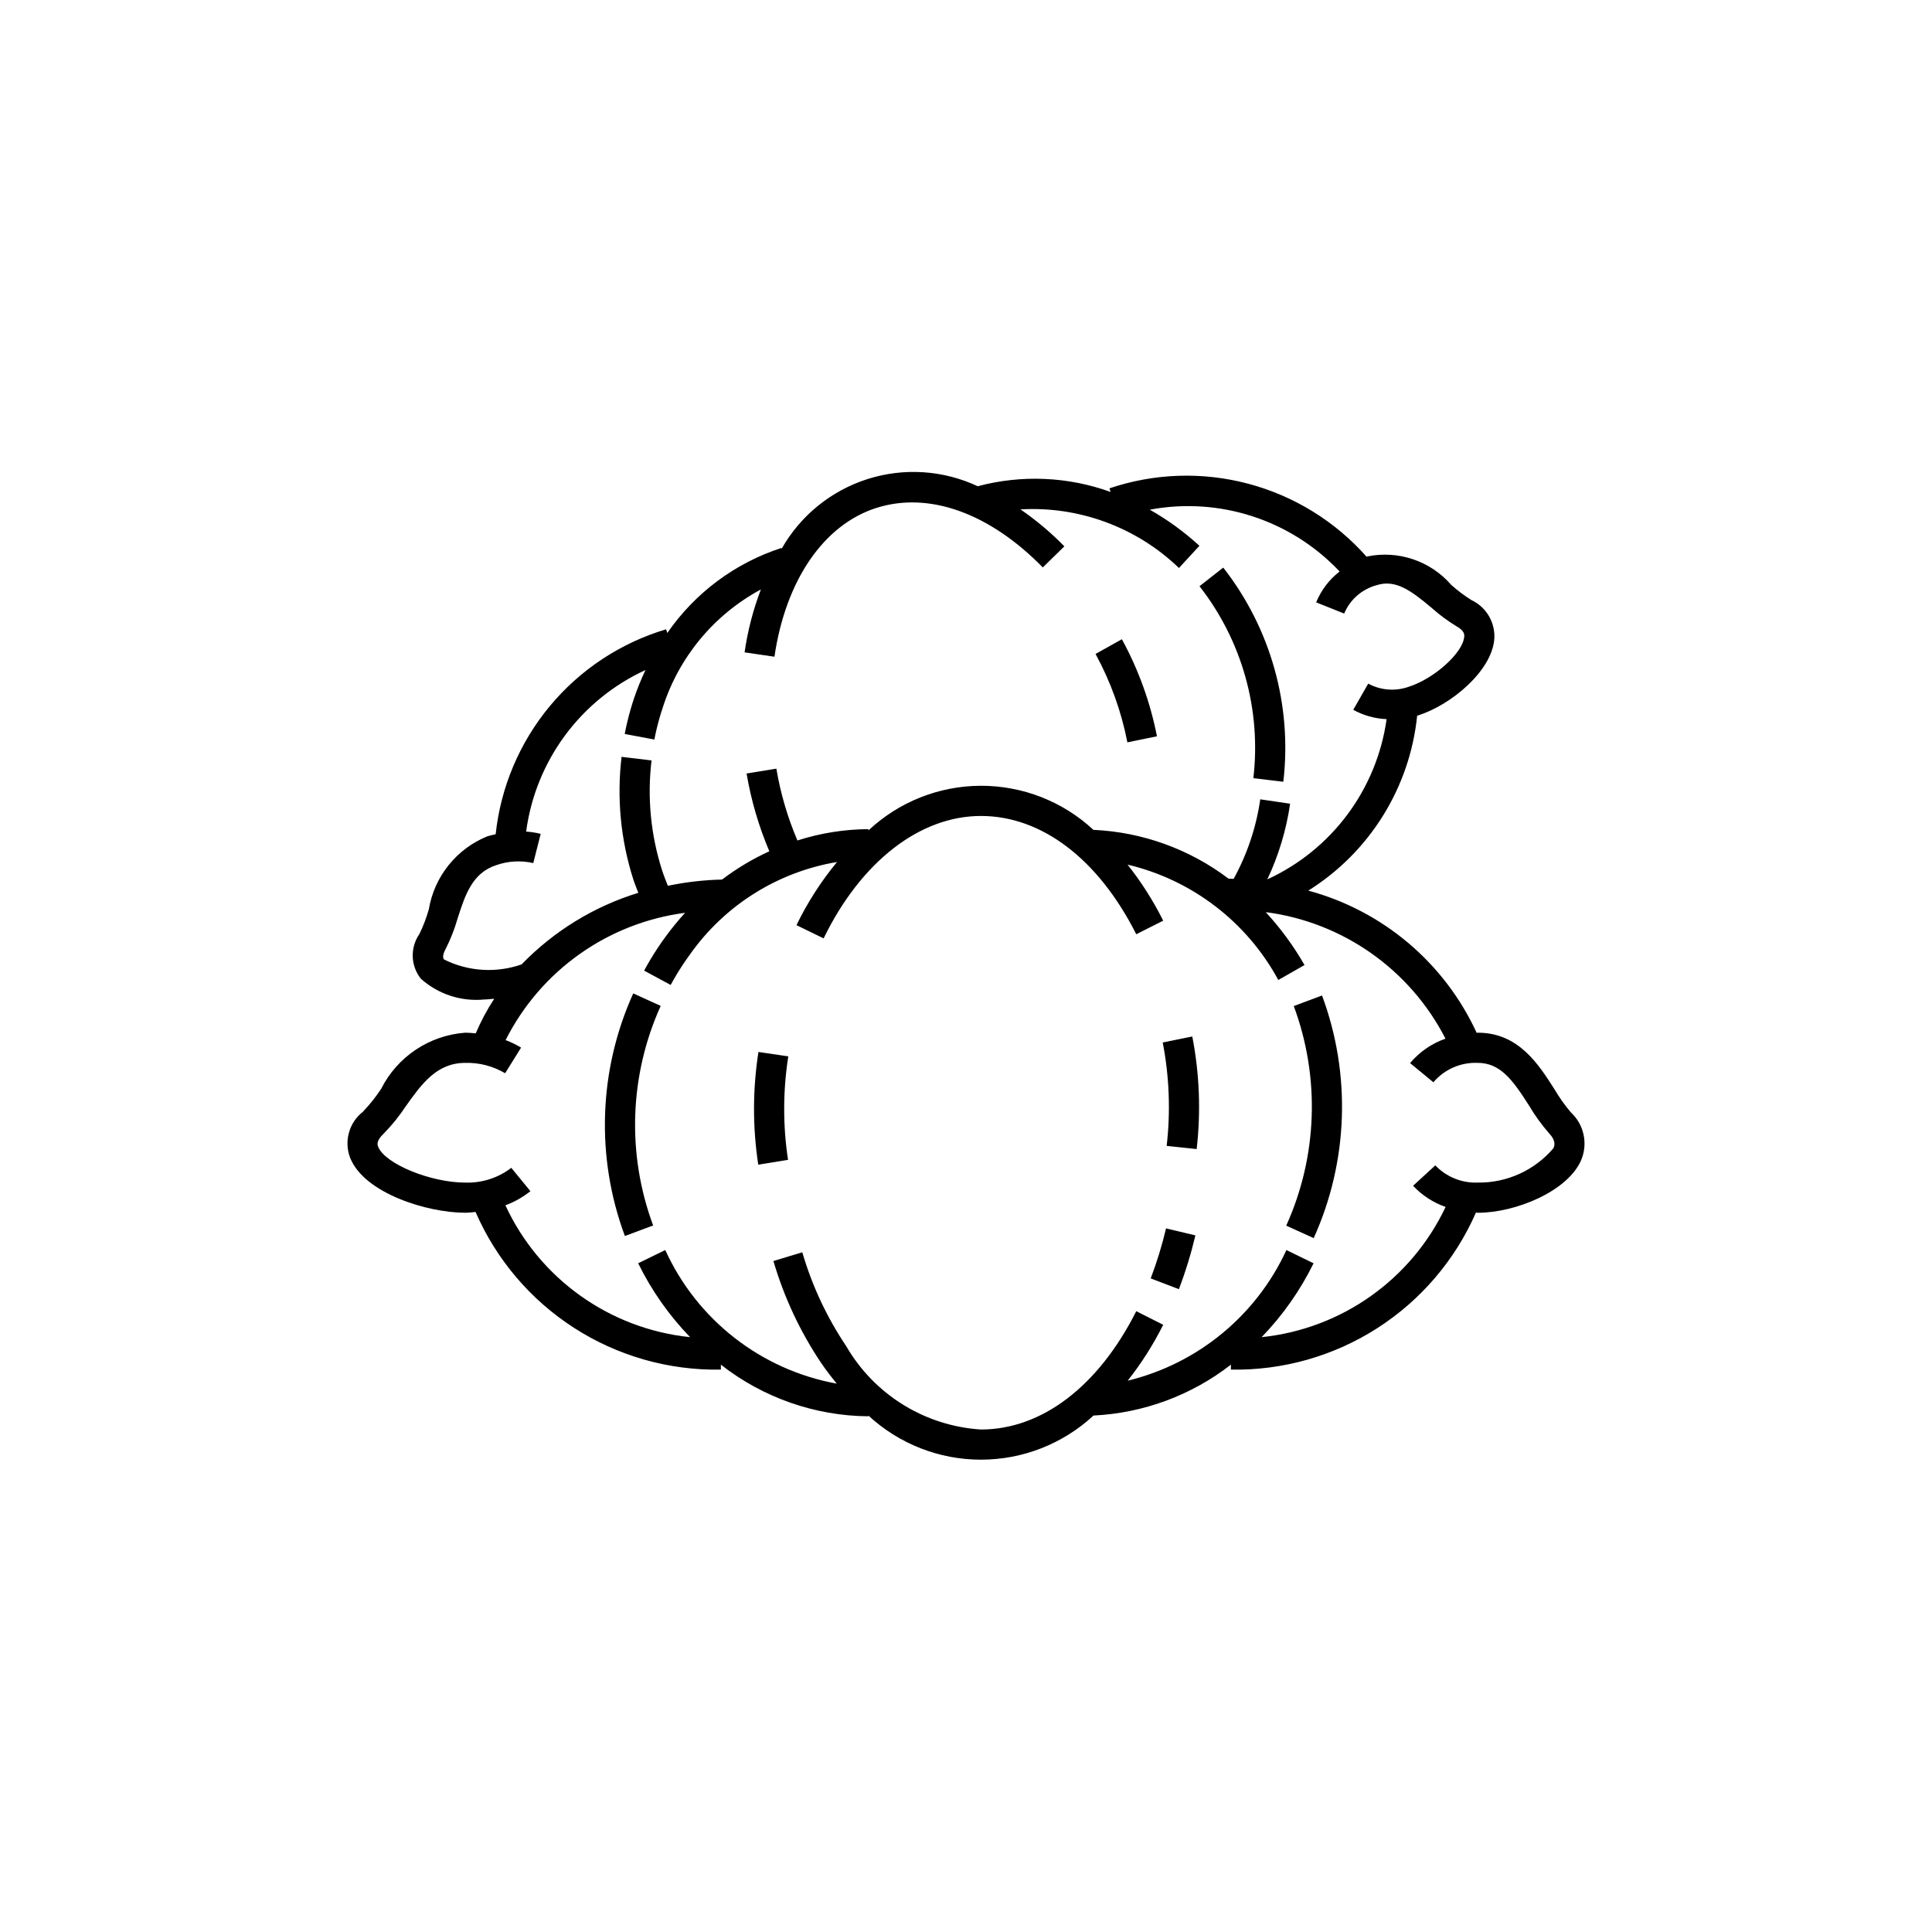
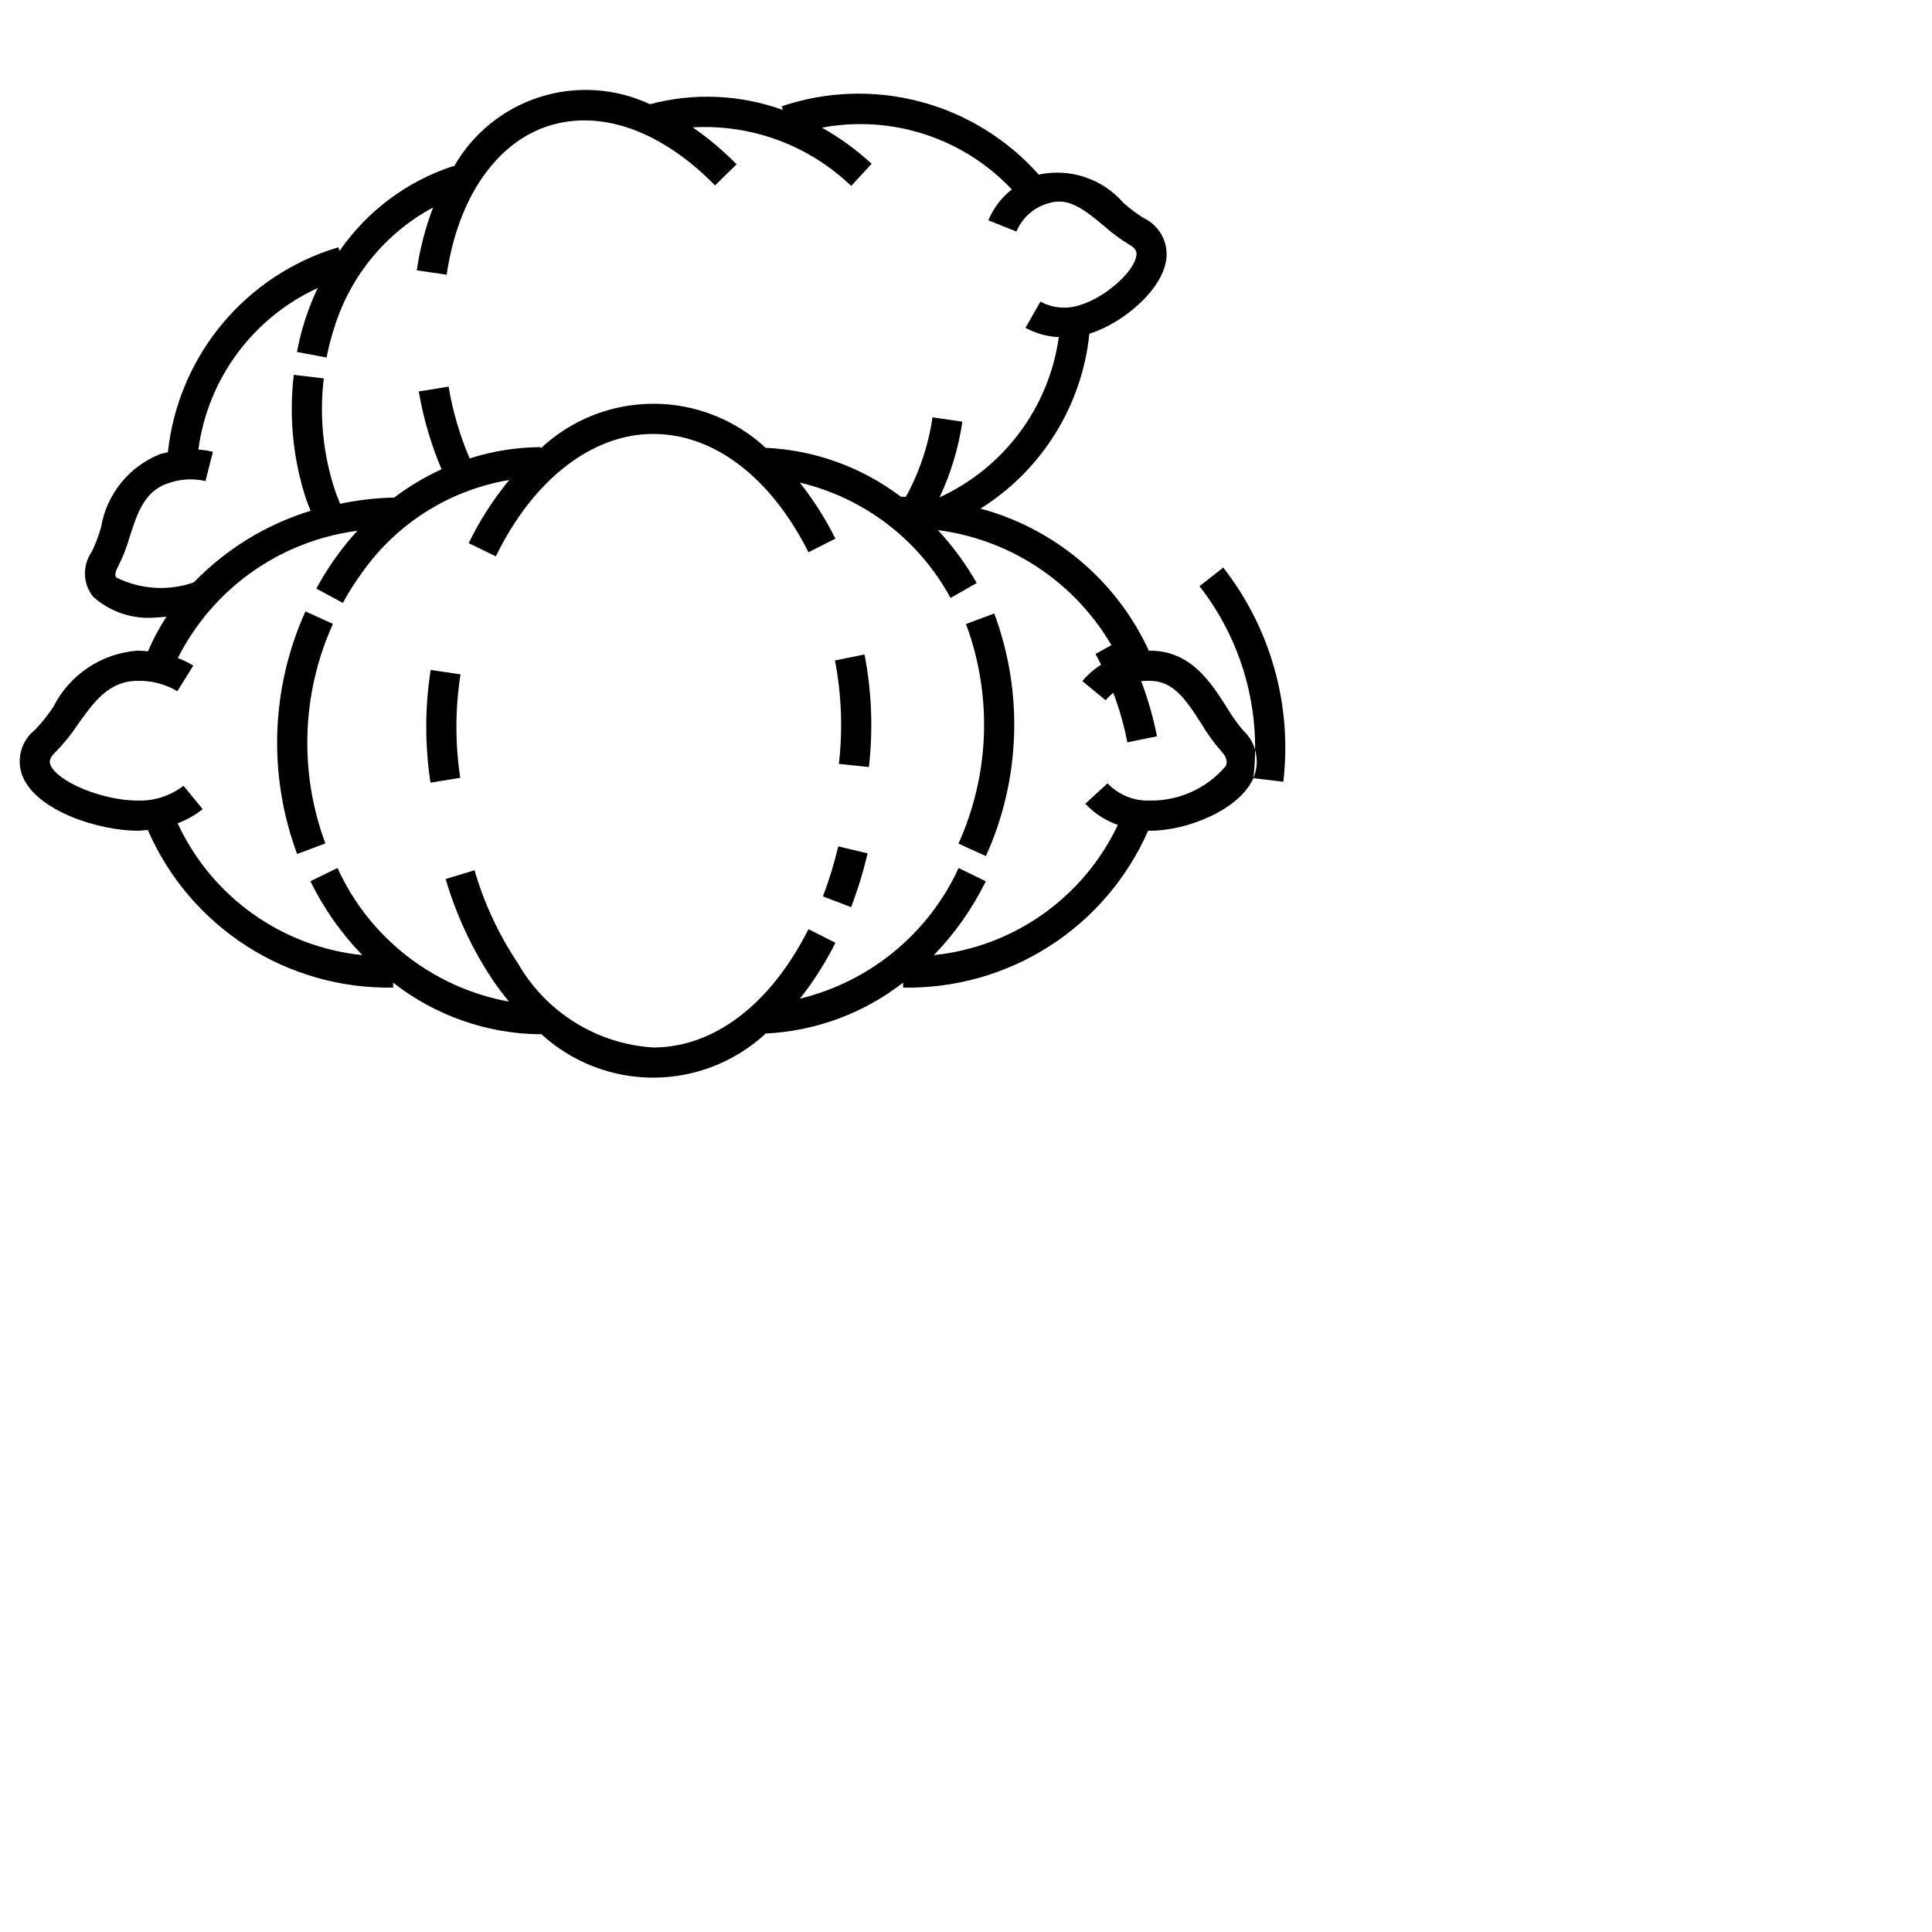
<svg xmlns="http://www.w3.org/2000/svg" fill="#000000" width="800px" height="800px" version="1.1" viewBox="144 144 512 512">
-   <path d="m442.77 340.73c-1.598-8.195-4.445-16.094-8.441-23.426l6.981-3.898h0.004c4.394 8.047 7.527 16.719 9.293 25.719zm33.383 9.496 7.941 0.945c2.375-20.277-3.348-40.672-15.922-56.754l-6.293 4.938v-0.004c11.27 14.418 16.398 32.699 14.273 50.875zm86.863 101.24c-3.555 8.207-17.285 13.93-27.387 13.93-0.168 0-0.32-0.043-0.484-0.047l-0.004-0.004c-5.504 12.574-14.609 23.238-26.168 30.645s-25.051 11.223-38.773 10.973v-1.312c-10.461 8.133-23.176 12.84-36.41 13.484-8.113 7.516-18.766 11.691-29.824 11.695-11.059 0-21.711-4.172-29.828-11.688v0.195c-14.184-0.121-27.934-4.934-39.098-13.688v1.312c-13.754 0.254-27.273-3.582-38.848-11.02-11.574-7.434-20.68-18.141-26.164-30.754-0.906 0.074-1.793 0.203-2.731 0.203-10.09 0-26.754-5.168-30.488-14.516l-0.004 0.004c-1.695-4.375-0.332-9.348 3.359-12.242 1.789-1.875 3.406-3.902 4.836-6.066 4.297-8.535 12.762-14.191 22.293-14.895 0.945 0 1.863 0.094 2.781 0.172h0.004c1.359-3.195 2.996-6.262 4.898-9.168-0.906 0.051-1.777 0.199-2.684 0.199v0.004c-6.117 0.582-12.199-1.422-16.773-5.523-2.719-3.434-2.867-8.242-0.367-11.84 1.023-2.102 1.855-4.293 2.492-6.547 1.465-8.695 7.328-16.012 15.496-19.336 0.738-0.234 1.477-0.383 2.215-0.555v-0.004c1.34-12.496 6.34-24.316 14.379-33.98 8.039-9.664 18.754-16.734 30.797-20.324l0.309 0.977h0.004c7.336-10.629 17.965-18.551 30.25-22.539l0.059 0.191h0.004c4.988-8.789 13.109-15.375 22.738-18.441s20.062-2.387 29.215 1.898c11.617-3.098 23.902-2.57 35.211 1.516l-0.305-0.961c11.883-4.016 24.691-4.438 36.812-1.211 12.125 3.227 23.027 9.957 31.344 19.348 0.07-0.023 0.133-0.066 0.203-0.09 4.039-0.824 8.219-0.562 12.121 0.762 3.902 1.32 7.383 3.656 10.082 6.766 1.672 1.5 3.465 2.848 5.367 4.039 4.047 1.906 6.465 6.148 6.035 10.605-0.836 8.25-11.316 17.148-20.203 19.977l-0.215 0.051c-1.945 19.078-12.594 36.191-28.852 46.363 19.727 5.32 36.074 19.121 44.621 37.684 0.102 0 0.195-0.031 0.297-0.031 10.797 0 16.105 8.355 20.375 15.074l-0.004-0.004c1.258 2.137 2.699 4.16 4.305 6.051 3.484 3.227 4.57 8.297 2.711 12.668zm-280.78-51.895c8.543-8.832 19.18-15.355 30.926-18.965-0.441-1.184-0.938-2.328-1.324-3.543-3.356-10.48-4.418-21.562-3.117-32.488l7.941 0.945h0.004c-1.172 9.793-0.219 19.727 2.793 29.117 0.445 1.406 1.004 2.75 1.535 4.109 4.723-0.988 9.527-1.539 14.348-1.652 3.894-2.949 8.098-5.465 12.539-7.5-2.809-6.609-4.832-13.527-6.031-20.605l7.894-1.289c1.098 6.543 2.973 12.934 5.582 19.035 6.082-1.953 12.422-2.965 18.809-3.004v0.348c8.07-7.578 18.715-11.809 29.785-11.84 11.07-0.027 21.738 4.144 29.848 11.68 12.973 0.59 25.461 5.098 35.812 12.938 0.449 0.008 0.898 0.035 1.348 0.051v-0.004c3.598-6.543 5.988-13.684 7.055-21.074l7.91 1.164c-1.008 6.945-3.043 13.703-6.039 20.047 17.086-7.84 29-23.844 31.609-42.461-3.098-0.129-6.125-0.977-8.84-2.473l3.969-6.941h-0.004c3.309 1.793 7.223 2.094 10.766 0.824 6.695-2.129 14.238-8.895 14.668-13.16 0.059-0.566 0.164-1.625-1.977-2.82-2.348-1.422-4.555-3.055-6.602-4.883-5.586-4.684-9.621-7.648-14.648-6.039v-0.004c-3.863 1.051-7.027 3.82-8.578 7.516l-7.426-2.969c1.32-3.223 3.465-6.043 6.215-8.184-12.887-13.668-31.844-19.84-50.309-16.375 4.738 2.676 9.156 5.887 13.16 9.57l-5.418 5.879-0.004 0.004c-11.23-10.797-26.449-16.426-42.004-15.531 4.188 2.883 8.082 6.16 11.633 9.793l-5.715 5.59c-14.137-14.445-30.207-20.188-44.082-15.777-13.969 4.441-24.074 19.184-27.035 39.438l-7.91-1.156-0.004 0.004c0.816-5.703 2.262-11.293 4.32-16.672-12.426 6.688-21.762 17.945-26.035 31.395-0.605 1.809-1.133 3.652-1.582 5.531-0.223 0.938-0.43 1.887-0.609 2.844l-7.856-1.477c0.203-1.082 0.434-2.152 0.688-3.219 0.504-2.117 1.098-4.191 1.777-6.227 0.867-2.555 1.879-5.055 3.035-7.492-17.191 7.894-29.129 24.059-31.625 42.812 1.301 0.086 2.59 0.285 3.856 0.598l-1.969 7.746c-3.238-0.746-6.621-0.562-9.758 0.535-6.406 2.039-8.297 7.926-10.301 14.16-0.781 2.742-1.82 5.406-3.106 7.953-1.141 2.082-0.629 2.707-0.461 2.91 6.394 3.184 13.801 3.648 20.543 1.289zm272.23 44.699h0.004c-1.961-2.246-3.711-4.668-5.227-7.234-4.363-6.863-7.664-11.363-13.625-11.363-4.5-0.188-8.836 1.707-11.754 5.141l-6.176-5.078h-0.004c2.488-2.965 5.731-5.199 9.383-6.477-9.371-18.293-27.121-30.816-47.496-33.516l-0.094 0.035 0.004 0.004c3.922 4.254 7.352 8.941 10.23 13.965l-6.949 3.961v-0.004c-8.355-15.414-22.887-26.535-39.949-30.57 3.652 4.613 6.816 9.59 9.445 14.852l-7.137 3.602c-10.047-19.922-25.051-31.348-41.16-31.348-16.215 0-31.805 12.129-41.695 32.438l-7.191-3.5h-0.004c2.902-5.988 6.512-11.609 10.75-16.738-15.746 2.637-29.785 11.465-38.984 24.512-1.242 1.695-2.41 3.457-3.512 5.281-0.551 0.914-1.082 1.844-1.594 2.789l-7.035-3.797c0.566-1.055 1.156-2.09 1.773-3.113 1.223-2.035 2.535-4 3.918-5.887h-0.004c1.609-2.195 3.336-4.305 5.176-6.32-20.469 2.668-38.285 15.301-47.57 33.734 1.426 0.535 2.797 1.199 4.102 1.984l-4.227 6.793v0.004c-3.195-1.895-6.863-2.848-10.578-2.746-7.57 0-11.559 5.602-15.781 11.535-1.711 2.586-3.664 5.008-5.836 7.223-2.059 1.953-1.645 2.984-1.449 3.481 1.809 4.523 13.879 9.484 23.066 9.484 4.398 0.152 8.715-1.227 12.207-3.91l5.07 6.184v0.004c-2 1.59-4.234 2.856-6.629 3.746 9.016 19.461 27.609 32.738 48.945 34.941-5.582-5.769-10.223-12.375-13.762-19.582l7.184-3.508c8.434 18.535 25.41 31.762 45.445 35.41-1.414-1.723-2.797-3.523-4.113-5.449l-0.004-0.004c-5.582-8.309-9.855-17.434-12.668-27.043l7.652-2.312c2.574 8.824 6.492 17.203 11.617 24.836 7.457 12.887 20.867 21.191 35.727 22.125 16.117 0 31.117-11.43 41.16-31.355l7.137 3.602 0.004-0.004c-2.621 5.254-5.777 10.219-9.418 14.82 18.578-4.504 34.074-17.258 42.07-34.621l7.191 3.508h0.004c-3.539 7.203-8.18 13.809-13.762 19.578 21.168-2.191 39.652-15.273 48.754-34.508-3.281-1.148-6.238-3.07-8.621-5.606l5.887-5.41h0.004c2.926 3.059 7.019 4.719 11.254 4.559 7.703 0.105 15.055-3.234 20.047-9.105 0.266-0.609 0.809-1.875-1.199-4.019zm-105.52 38.52 7.473 2.852v-0.004c1.77-4.648 3.231-9.41 4.375-14.25l-7.777-1.852h-0.004c-1.062 4.5-2.422 8.93-4.066 13.254zm-103.95-60.008c-1.547 9.895-1.562 19.969-0.051 29.871l7.894-1.281c-1.383-9.094-1.359-18.34 0.066-27.426zm107.14-2.512v0.004c1.742 9.023 2.094 18.266 1.043 27.398l7.949 0.844c1.141-9.945 0.75-20.008-1.16-29.836zm-140.32-13.004-0.004 0.004c-9.18 20.301-9.973 43.402-2.211 64.289l7.488-2.797h0.004c-7.019-18.902-6.305-39.812 2-58.191zm175.05 3.348h-0.004c7.023 18.906 6.305 39.816-1.996 58.195l7.277 3.305c9.18-20.305 9.973-43.41 2.211-64.293z" />
+   <path d="m442.77 340.73c-1.598-8.195-4.445-16.094-8.441-23.426l6.981-3.898h0.004c4.394 8.047 7.527 16.719 9.293 25.719zm33.383 9.496 7.941 0.945c2.375-20.277-3.348-40.672-15.922-56.754l-6.293 4.938v-0.004c11.27 14.418 16.398 32.699 14.273 50.875zc-3.555 8.207-17.285 13.93-27.387 13.93-0.168 0-0.32-0.043-0.484-0.047l-0.004-0.004c-5.504 12.574-14.609 23.238-26.168 30.645s-25.051 11.223-38.773 10.973v-1.312c-10.461 8.133-23.176 12.84-36.41 13.484-8.113 7.516-18.766 11.691-29.824 11.695-11.059 0-21.711-4.172-29.828-11.688v0.195c-14.184-0.121-27.934-4.934-39.098-13.688v1.312c-13.754 0.254-27.273-3.582-38.848-11.02-11.574-7.434-20.68-18.141-26.164-30.754-0.906 0.074-1.793 0.203-2.731 0.203-10.09 0-26.754-5.168-30.488-14.516l-0.004 0.004c-1.695-4.375-0.332-9.348 3.359-12.242 1.789-1.875 3.406-3.902 4.836-6.066 4.297-8.535 12.762-14.191 22.293-14.895 0.945 0 1.863 0.094 2.781 0.172h0.004c1.359-3.195 2.996-6.262 4.898-9.168-0.906 0.051-1.777 0.199-2.684 0.199v0.004c-6.117 0.582-12.199-1.422-16.773-5.523-2.719-3.434-2.867-8.242-0.367-11.84 1.023-2.102 1.855-4.293 2.492-6.547 1.465-8.695 7.328-16.012 15.496-19.336 0.738-0.234 1.477-0.383 2.215-0.555v-0.004c1.34-12.496 6.34-24.316 14.379-33.98 8.039-9.664 18.754-16.734 30.797-20.324l0.309 0.977h0.004c7.336-10.629 17.965-18.551 30.25-22.539l0.059 0.191h0.004c4.988-8.789 13.109-15.375 22.738-18.441s20.062-2.387 29.215 1.898c11.617-3.098 23.902-2.57 35.211 1.516l-0.305-0.961c11.883-4.016 24.691-4.438 36.812-1.211 12.125 3.227 23.027 9.957 31.344 19.348 0.07-0.023 0.133-0.066 0.203-0.09 4.039-0.824 8.219-0.562 12.121 0.762 3.902 1.32 7.383 3.656 10.082 6.766 1.672 1.5 3.465 2.848 5.367 4.039 4.047 1.906 6.465 6.148 6.035 10.605-0.836 8.25-11.316 17.148-20.203 19.977l-0.215 0.051c-1.945 19.078-12.594 36.191-28.852 46.363 19.727 5.32 36.074 19.121 44.621 37.684 0.102 0 0.195-0.031 0.297-0.031 10.797 0 16.105 8.355 20.375 15.074l-0.004-0.004c1.258 2.137 2.699 4.16 4.305 6.051 3.484 3.227 4.57 8.297 2.711 12.668zm-280.78-51.895c8.543-8.832 19.18-15.355 30.926-18.965-0.441-1.184-0.938-2.328-1.324-3.543-3.356-10.48-4.418-21.562-3.117-32.488l7.941 0.945h0.004c-1.172 9.793-0.219 19.727 2.793 29.117 0.445 1.406 1.004 2.75 1.535 4.109 4.723-0.988 9.527-1.539 14.348-1.652 3.894-2.949 8.098-5.465 12.539-7.5-2.809-6.609-4.832-13.527-6.031-20.605l7.894-1.289c1.098 6.543 2.973 12.934 5.582 19.035 6.082-1.953 12.422-2.965 18.809-3.004v0.348c8.07-7.578 18.715-11.809 29.785-11.84 11.07-0.027 21.738 4.144 29.848 11.68 12.973 0.59 25.461 5.098 35.812 12.938 0.449 0.008 0.898 0.035 1.348 0.051v-0.004c3.598-6.543 5.988-13.684 7.055-21.074l7.91 1.164c-1.008 6.945-3.043 13.703-6.039 20.047 17.086-7.84 29-23.844 31.609-42.461-3.098-0.129-6.125-0.977-8.84-2.473l3.969-6.941h-0.004c3.309 1.793 7.223 2.094 10.766 0.824 6.695-2.129 14.238-8.895 14.668-13.16 0.059-0.566 0.164-1.625-1.977-2.82-2.348-1.422-4.555-3.055-6.602-4.883-5.586-4.684-9.621-7.648-14.648-6.039v-0.004c-3.863 1.051-7.027 3.82-8.578 7.516l-7.426-2.969c1.32-3.223 3.465-6.043 6.215-8.184-12.887-13.668-31.844-19.84-50.309-16.375 4.738 2.676 9.156 5.887 13.16 9.57l-5.418 5.879-0.004 0.004c-11.23-10.797-26.449-16.426-42.004-15.531 4.188 2.883 8.082 6.16 11.633 9.793l-5.715 5.59c-14.137-14.445-30.207-20.188-44.082-15.777-13.969 4.441-24.074 19.184-27.035 39.438l-7.91-1.156-0.004 0.004c0.816-5.703 2.262-11.293 4.32-16.672-12.426 6.688-21.762 17.945-26.035 31.395-0.605 1.809-1.133 3.652-1.582 5.531-0.223 0.938-0.43 1.887-0.609 2.844l-7.856-1.477c0.203-1.082 0.434-2.152 0.688-3.219 0.504-2.117 1.098-4.191 1.777-6.227 0.867-2.555 1.879-5.055 3.035-7.492-17.191 7.894-29.129 24.059-31.625 42.812 1.301 0.086 2.59 0.285 3.856 0.598l-1.969 7.746c-3.238-0.746-6.621-0.562-9.758 0.535-6.406 2.039-8.297 7.926-10.301 14.16-0.781 2.742-1.82 5.406-3.106 7.953-1.141 2.082-0.629 2.707-0.461 2.91 6.394 3.184 13.801 3.648 20.543 1.289zm272.23 44.699h0.004c-1.961-2.246-3.711-4.668-5.227-7.234-4.363-6.863-7.664-11.363-13.625-11.363-4.5-0.188-8.836 1.707-11.754 5.141l-6.176-5.078h-0.004c2.488-2.965 5.731-5.199 9.383-6.477-9.371-18.293-27.121-30.816-47.496-33.516l-0.094 0.035 0.004 0.004c3.922 4.254 7.352 8.941 10.23 13.965l-6.949 3.961v-0.004c-8.355-15.414-22.887-26.535-39.949-30.57 3.652 4.613 6.816 9.59 9.445 14.852l-7.137 3.602c-10.047-19.922-25.051-31.348-41.16-31.348-16.215 0-31.805 12.129-41.695 32.438l-7.191-3.5h-0.004c2.902-5.988 6.512-11.609 10.75-16.738-15.746 2.637-29.785 11.465-38.984 24.512-1.242 1.695-2.41 3.457-3.512 5.281-0.551 0.914-1.082 1.844-1.594 2.789l-7.035-3.797c0.566-1.055 1.156-2.09 1.773-3.113 1.223-2.035 2.535-4 3.918-5.887h-0.004c1.609-2.195 3.336-4.305 5.176-6.32-20.469 2.668-38.285 15.301-47.57 33.734 1.426 0.535 2.797 1.199 4.102 1.984l-4.227 6.793v0.004c-3.195-1.895-6.863-2.848-10.578-2.746-7.57 0-11.559 5.602-15.781 11.535-1.711 2.586-3.664 5.008-5.836 7.223-2.059 1.953-1.645 2.984-1.449 3.481 1.809 4.523 13.879 9.484 23.066 9.484 4.398 0.152 8.715-1.227 12.207-3.91l5.07 6.184v0.004c-2 1.59-4.234 2.856-6.629 3.746 9.016 19.461 27.609 32.738 48.945 34.941-5.582-5.769-10.223-12.375-13.762-19.582l7.184-3.508c8.434 18.535 25.41 31.762 45.445 35.41-1.414-1.723-2.797-3.523-4.113-5.449l-0.004-0.004c-5.582-8.309-9.855-17.434-12.668-27.043l7.652-2.312c2.574 8.824 6.492 17.203 11.617 24.836 7.457 12.887 20.867 21.191 35.727 22.125 16.117 0 31.117-11.43 41.16-31.355l7.137 3.602 0.004-0.004c-2.621 5.254-5.777 10.219-9.418 14.82 18.578-4.504 34.074-17.258 42.07-34.621l7.191 3.508h0.004c-3.539 7.203-8.18 13.809-13.762 19.578 21.168-2.191 39.652-15.273 48.754-34.508-3.281-1.148-6.238-3.07-8.621-5.606l5.887-5.41h0.004c2.926 3.059 7.019 4.719 11.254 4.559 7.703 0.105 15.055-3.234 20.047-9.105 0.266-0.609 0.809-1.875-1.199-4.019zm-105.52 38.52 7.473 2.852v-0.004c1.77-4.648 3.231-9.41 4.375-14.25l-7.777-1.852h-0.004c-1.062 4.5-2.422 8.93-4.066 13.254zm-103.95-60.008c-1.547 9.895-1.562 19.969-0.051 29.871l7.894-1.281c-1.383-9.094-1.359-18.34 0.066-27.426zm107.14-2.512v0.004c1.742 9.023 2.094 18.266 1.043 27.398l7.949 0.844c1.141-9.945 0.75-20.008-1.16-29.836zm-140.32-13.004-0.004 0.004c-9.18 20.301-9.973 43.402-2.211 64.289l7.488-2.797h0.004c-7.019-18.902-6.305-39.812 2-58.191zm175.05 3.348h-0.004c7.023 18.906 6.305 39.816-1.996 58.195l7.277 3.305c9.18-20.305 9.973-43.41 2.211-64.293z" />
</svg>